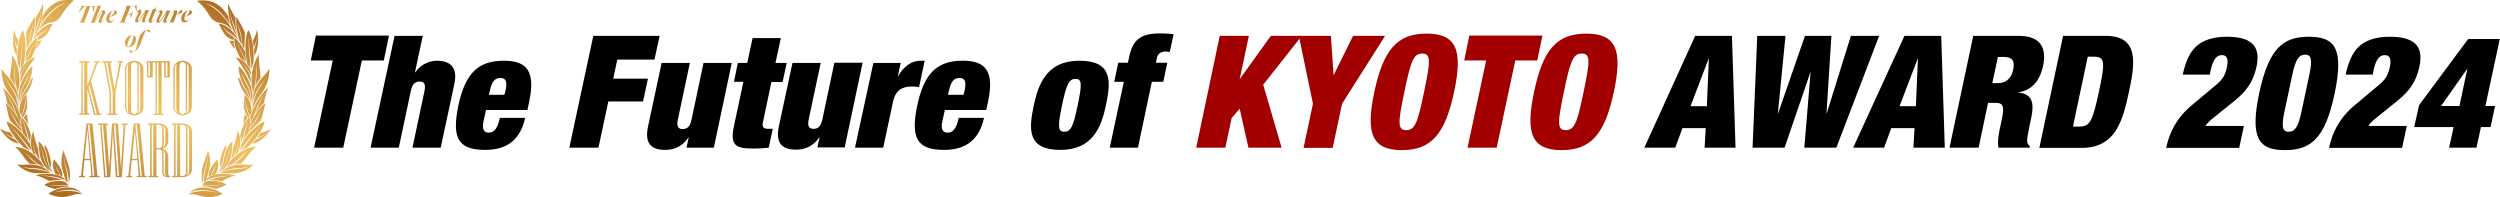
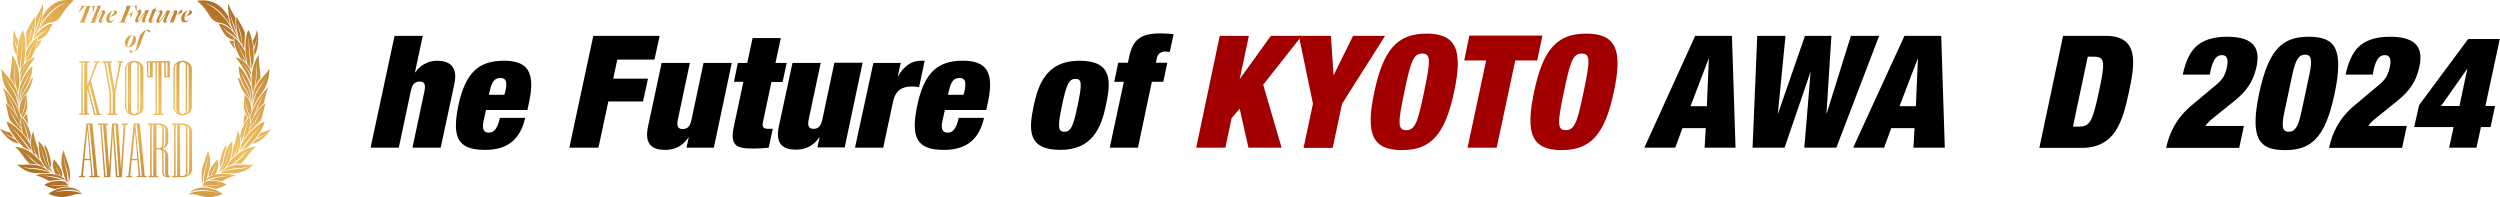
<svg xmlns="http://www.w3.org/2000/svg" version="1.1" id="レイヤー_1" x="0px" y="0px" viewBox="0 0 1115.8 88" style="enable-background:new 0 0 1115.8 88;" xml:space="preserve">
  <style type="text/css">
	.st0{opacity:0.95;fill:url(#パス_109_00000060002884707189212260000003836291870953326267_);enable-background:new    ;}
	.st1{fill:#A20000;}
</style>
  <g>
    <linearGradient id="パス_109_00000016051886921326363210000001880434813630579391_" gradientUnits="userSpaceOnUse" x1="-82.539" y1="553.951" x2="-81.989" y2="554.709" gradientTransform="matrix(151.725 0 0 -110.332 12541.96 61203.062)">
      <stop offset="0" style="stop-color:#A66012" />
      <stop offset="0.135" style="stop-color:#BB7C27" />
      <stop offset="0.378" style="stop-color:#E0AB4B" />
      <stop offset="0.5" style="stop-color:#EEBE59" />
      <stop offset="0.622" style="stop-color:#E0AB4B" />
      <stop offset="0.865" style="stop-color:#BB7C27" />
      <stop offset="1" style="stop-color:#A66012" />
    </linearGradient>
    <path id="パス_109" style="opacity:0.95;fill:url(#パス_109_00000016051886921326363210000001880434813630579391_);enable-background:new    ;" d="   M30.6,82.1c0.7-2.2,0.8-4.5,0.4-6.8c-0.4-1.6-0.9-3.2-1.5-4.8c-0.5-1.1-0.8-2.3-1.1-3.5c-0.9,2.2-1.2,4.6-0.9,7   c0.2,0.9,0.6,2.5,1.1,4.2c0.3,0.9,0.5,1.7,0.8,2.6c0.2,0.2,0.5,0.5,0.7,0.7c0-1.3-0.1-2.6-0.2-3.9c-0.2-1.3-0.6-2.6-0.9-3.9   c-0.3-1.3-0.5-2.7-0.5-4.1c0.1,1.4,0.3,2.7,0.7,4c0.4,1.3,0.8,2.6,1.1,3.9c0.3,1.4,0.4,2.9,0.3,4.3C30.4,81.9,30.6,82.1,30.6,82.1z    M33,0.2c-6.9-1.2-11.3,2.2-13.9,6.9c-0.2,1.3-0.5,2.5-0.9,3.7c1.7-2.5,5.7-8.6,11.8-9.6c-3.4,0.6-9.1,5-12.8,12.2   c2.4-2.6,4.1-3.3,6.4-3.5c2.9-0.8,3.9-3.3,4.7-4.4C29.5,3.6,31.1,1.8,33,0.2L33,0.2z M16.6,14.2c2.3-4.3,2.7-10.1,2.6-12.6   c-0.9,2.3-2,4.4-3.3,6.4c0.1,2.2-0.1,4.4-0.6,6.6c0.5-1.2,1-2.4,1.4-3.6c0.9-2.4,1.6-4.9,2-7.4c-0.3,2.6-0.8,5.1-1.7,7.6   c-0.4,1.3-1.5,3.8-2,5.1C15.1,16.1,16.4,14.4,16.6,14.2z M14.4,18.1c1.7-2.3,6.5-4.1,7-6.3c-0.2,1.4-2.4,3.3-4.6,4.7   c0,0.5,0,0.9,0,1.4c1.4-0.4,2.7-1.2,3.7-2.2c0.9-1.1,1.6-2.3,2.2-3.6c0.3-0.5,0.6-1,0.8-1.5C20.7,10.5,16.7,13.6,14.4,18.1   L14.4,18.1z M14,18.5c1.4-4.1,1.9-8.8,1.4-11.1c-0.4,0.9-0.9,1.8-1.4,2.6c-1,1.8-2.2,3.8-2.3,4.9c0,1,0,2,0.1,3   c0.1,1.3,0.1,2.7,0.1,3.9c0.1-0.2,0.8-1.3,0.9-1.5c0.6-7,1.8-7.9,2.2-10.6c-0.3,2.6-1.5,5.2-2,10.2C13.2,19.4,13.6,18.9,14,18.5   L14,18.5z M16.5,19.7c0.6-0.4,1.1-0.8,1.6-1.2c-0.6,0.5-1.1,1-1.7,1.5c-0.2,0.6-0.3,1.2-0.6,2c1.2-1.1,2.2-2.5,2.8-4   c-0.6,0.2-1.3,0.3-2,0.1C16.6,18.7,16.6,18.9,16.5,19.7L16.5,19.7z M7.6,22.1c-0.8-2.1-1.3-4.4-1.4-6.7c0.2,2,0.7,4,1.5,5.8   c0.1-1.1,0.3-2.1,0.5-3c0-0.1-0.1-0.2-0.1-0.2c-0.9-1.5-1.5-3.1-1.8-4.8C5.7,16,5.2,21.5,7.5,24.9C7.5,24,7.5,23,7.6,22.1z    M11.7,23.1c-0.1,1.5-0.2,2.9-0.5,4.4c1.3-3,2.9-5.9,4.2-8.9c-1.2,3-2.7,6.4-4.1,9.3c0.7-0.7,1.5-1.3,2.4-1.7   c1.7-2.8,3.1-6.5,2.8-9.5C14.4,18.4,12.8,20.6,11.7,23.1z M10.2,13.5C9,14.9,7.4,21.2,7.8,27.7c0.4,1.1,0.7,2.2,0.9,3.4   c0.4-4.9,1.6-10.5,1.1-15.3c0.6,5-0.5,10.2-0.6,15.2c0.1-0.1,0.1-0.3,0.2-0.4c0.3-0.7,0.7-1.3,1.2-1.9   C11.6,23.7,11.8,17.1,10.2,13.5z M9.6,30.6c-0.3,0.5-0.5,1.1-0.6,1.6c0,0.5,0,1,0.1,1.5c0.9-2.3,2.3-4.4,4.2-6   c-2.1,1.9-3.6,4.4-4.2,7.1c0,0.2,0,2,0,2.1c1.7-4.1,4-8,6.8-11.4C13.2,26.3,10.9,28.1,9.6,30.6z M5.3,24.3c0.1,2.1,0,4.2-0.4,6.2   c-0.2,1.4-0.4,2.9-0.4,4.3C5.5,36,6.3,37.2,7,38.6c-1.3-6.5,0.2-8.1-0.9-11.3C7.2,30.4,6.2,33.8,7,37c0.1,0.8,0.3,1.6,0.4,2.3   c0.2,0.7,0.5,1.5,0.6,2.3c0.1-0.6,0.1-1.1,0.2-1.7c0.1-0.5,0.2-0.9,0.4-1.4c0.2-2.3,0.1-4.6-0.3-6.9C7.9,29,6.8,26.5,5.3,24.3   L5.3,24.3z M14.6,35.5c0.1-0.3,0.2-0.6,0.3-0.8c-0.3,0.2-0.7,0.4-1.1,0.6c-0.6,1.8-1.5,3.6-2.6,5.2c-1,1.4-1.6,3.1-1.9,4.8   c0.7-2.1,2-2.8,3-4.3C13.3,39.3,14.1,37.5,14.6,35.5z M8.5,47.2c0.1-1.2,0.4-4.9,0.7-6.1c0.8-3.2,3-5.7,4.2-9c-1,4-3.3,6-3.9,9   c-0.3,1.9-0.5,3.6-0.7,6.1c0.4-2.5,0.7-4.7,2.2-7c2.3-3.6,3.7-8.2,3.4-10.7c-2.2,1.6-5.2,7-5.7,10.3C8.2,42.3,8.1,44.8,8.5,47.2z    M2.9,33.5c-0.8-0.9-1.6-1.8-2.2-2.8c-0.1,3.9,1.1,7.8,3.4,10.9c1.9,2.4,3.4,5.1,4.4,7.9c-0.3-1.9-0.7-3.7-1.2-5.6   c-0.7-2.8-3.2-6.1-3.9-7.2c-0.7-1.1-1.3-2.3-1.8-3.5c0.5,1.2,1.2,2.4,1.9,3.4c0.8,1,1.6,2.1,2.3,3.2c1,1.5,1.6,3.1,2,4.9   c0.5-2.8-0.6-5.3-1.9-7.4C5,36,4,34.7,2.9,33.5z M1.3,39.1c0.9,2.3,1.5,4.6,1.9,7c1.5,1.4,2.8,3.1,3.9,4.9   c-0.4-1.2-0.9-2.4-1.4-3.5c-0.9-2.3-2.1-4.5-3.5-6.5c1.5,2,2.8,4.1,3.8,6.4c0.6,1.2,1.4,4.3,3.1,7.2c0-0.8,0-1.6,0.2-2.4   C6.8,44.6,3,40.7,1.3,39.1z M11.3,43.4c0.3,2,0.2,4.6-1.7,8.5c0.2,0.2,0.4,0.3,0.6,0.5c1-1.3,1.6-2.9,1.9-4.5   c0.1-1.4,0-2.9-0.2-4.3c-0.1-0.5-0.1-1.1,0.1-1.6c-2.2,1.6-3.1,3.9-3.3,7.6c0.3,0.8,0.4,1.2,0.8,2C10.4,49.6,11.5,46.4,11.3,43.4z    M9.5,52.2c-0.2,2.4,0,4.9,0.7,7.2c0.9,1.1,1.8,2.2,2.5,3.3c-1-3.1-1.6-6.4-2.7-9.4c1.5,2.9,2.3,7.3,3.4,10.3c0-1,0.1-2.1,0.4-3.1   C13.1,57.4,11.6,54,9.5,52.2z M3.2,49c0.4,2,0.9,4.3,1.6,5.1c0.6,0.7,1.3,1.3,2,1.9c0.9,0.8,2.2,2.2,3,3c-0.1-0.2-0.4-1.5-0.5-1.7   C6.2,54.2,5.1,50,3.7,48c1.5,2,3.5,7,5.7,8.9c-0.1-0.6-0.2-1.2-0.2-1.8c-1.7-3.9-4.8-7.9-6.7-9C2.8,47.1,3,48,3.2,49z M11.7,51.5   c-0.1,0.8-0.1,1.6-0.2,2.4c0.3,0.5,0.6,1.1,0.9,1.6c0.1-1.6-0.1-3.3-0.6-4.8c-0.5,0.6-0.9,1.3-1.2,1.9c0.3,0.3,0.6,0.7,0.9,1.1   C11.5,53,11.6,52.3,11.7,51.5L11.7,51.5z M4.4,59.1c-1.6-0.3-3-0.9-4.4-1.7c1.3,2.3,4.6,6.3,8.5,6.7c-0.6-0.6-1.2-1.3-1.8-2   c-2-0.7-3.8-1.9-5.4-3.3c1.5,1.2,3.1,2.1,4.9,2.7c-0.6-0.8-1.1-1.6-1.7-2.4C4.5,59.1,4.4,59.1,4.4,59.1L4.4,59.1z M13.6,67.4   c-2.9-3.5-6-8.4-9.5-11.3c3.7,2.8,7.2,7.7,10,11.2c0-0.1-0.1-0.3-0.1-0.4c-0.2-0.8-0.4-1.7-0.6-2.6c-2.5-4.1-6.9-8.9-10.4-10   c0.1,1.9,3.3,7.6,7.8,11.6C11.7,66.3,12.7,66.7,13.6,67.4z M16.1,69.3c-1.1-2.3-1.5-4.8-1.4-7.4c-0.1,2.8,0.6,5.6,2.1,8.1   c0.1,0.1,0.9,1.1,1,1.2c-0.5-1.6-0.7-3.2-0.8-4.8c-0.3-0.8-0.9-2.4-1.2-3.6c-0.4-1.4-0.7-2.8-0.9-4.3c-1.3,2.7-1.5,5.7-0.6,8.5   c0.2,0.5,0.4,1.1,0.7,1.6C15.3,68.6,15.7,68.9,16.1,69.3L16.1,69.3z M6.7,65.5c1.5,1.3,2.7,2.8,3.8,4.4c0.8,1.2,1.8,2.2,2.8,3.2   c1.3-0.1,2.6,0.1,3.9,0.5c-4.4-2.5-5.2-5.6-8.1-6.8c2.9,1.2,6.1,6.3,10.9,7.9c-0.3-0.4-0.7-0.9-1-1.3c-0.3-0.4-0.5-0.8-0.7-1.2   c-1.4-1.6-3-3.1-4.7-4.3C11.5,66.5,9.2,65.7,6.7,65.5z M19.8,65.9c0.8,1.8,1.3,3.6,1.6,5.5c0.2,1.2,0.6,2.4,1.3,3.5   c0-0.3,0-0.6,0-1c0.1-1,0-2.1-0.2-3.1c-0.4-1.9-1-3.8-2-5.5c-0.2-0.3-0.3-0.5-0.4-0.8C20,65,19.9,65.5,19.8,65.9L19.8,65.9z    M17.8,64.6c1.5,2.7,1.8,10.1,6.5,12.9c-1.7-1.6-2.8-3.7-3.2-6c-0.7-4.3-2-7.1-3.9-8.5c0,0.3,0,0.7,0.1,1.2c0.1,2.3,0.2,6.2,2,8.9   c0.5,0.8,1.1,1.5,1.7,2.2c0.5,0.3,1,0.7,1.5,1C18.6,71.4,19.2,67.4,17.8,64.6L17.8,64.6z M7.7,73.4c1.5,1.6,3.4,2.7,5.5,3.4   c3.2,1,6.6,0.2,9.5,0.5c-1.7-1.1-6.4-1.9-9.2-2c-1.2-0.1-2.5-0.4-3.6-0.9c1.3,0.4,2.7,0.6,4.1,0.6c3,0,5.9,0.7,8.6,1.9   c-2.7-2.1-4.7-3-7-3.3c-1.5-0.2-3.1-0.2-4.6-0.1C9.9,73.6,8.8,73.6,7.7,73.4z M15.9,78.2c2.1,0.6,4.2,1.5,6.1,2.6   c2-0.4,4-0.5,6-0.4c-1.1-0.4-2.2-0.7-3.3-1c-2.2-0.6-4.5-1-6.9-1c2.3-0.1,4.7,0.1,6.9,0.6c1.5,0.3,3,0.8,4.4,1.5   C27.6,77.2,19.6,77.1,15.9,78.2L15.9,78.2z M21.6,86.5c8.4,3.6,10.8-0.9,15,0.3c-1.5-2-8.8-2-12.7-0.8c4-1.5,10.3-2.2,12.9,0.6   C32.8,81.4,24.4,84.2,21.6,86.5L21.6,86.5z M19.8,82.5c1.5,0.9,3.2,1.5,4.9,1.9c1.8-0.7,3.7-1.1,5.7-1.1c0.1-0.2,0.2-0.3,0.3-0.5   c-3,0.3-6,0.3-9-0.1c1.7,0,5.8,0.3,8.8-0.2c-0.5-0.6-1.1-1.1-1.8-1.5C25.8,80.5,22.1,80.8,19.8,82.5z M27.3,75.7   c-0.6-1.2-1.4-2.4-2.2-3.4c-0.4-0.5-0.7-0.9-1-1.3c-1.1,2.8-0.2,4.7,0.7,6.6c0,0,0,0.1,0.1,0.1c0.6,0.1,1.2,0.3,1.8,0.6   c-0.6-2.1-1.5-2-2-5.2c0.2,1.7,1.6,3.4,2.3,5.3c0.3,0.1,0.5,0.3,0.8,0.4C27.9,77.8,27.7,76.7,27.3,75.7L27.3,75.7z M90.6,81.9   c0-1.4,0.1-2.9,0.3-4.3c0.3-1.3,0.7-2.6,1.1-3.9c0.4-1.3,0.6-2.7,0.7-4c0,1.4-0.2,2.7-0.5,4.1c-0.4,1.3-0.7,2.6-0.9,3.9   c-0.2,1.3-0.3,2.6-0.2,3.9c0.2-0.3,0.5-0.5,0.7-0.7c0.2-0.9,0.5-1.7,0.8-2.6c0.5-1.7,0.9-3.3,1.1-4.2c0.3-2.4-0.1-4.8-0.9-7   c-0.2,1.2-0.6,2.4-1.1,3.5c-0.6,1.6-1.1,3.2-1.5,4.8c-0.4,2.3-0.3,4.6,0.4,6.8C90.4,82.1,90.5,81.9,90.6,81.9L90.6,81.9z M92.7,5.7   c0.7,1.1,1.8,3.6,4.7,4.4c2.3,0.2,4,0.9,6.4,3.5C100.1,6.3,94.3,2,90.9,1.4c6.1,0.9,10.1,7.1,11.8,9.6c-0.4-1.2-0.7-2.5-0.9-3.7   c-2.6-4.7-7-8.1-13.9-6.9C89.8,1.8,91.4,3.6,92.7,5.7L92.7,5.7z M106,16.2c-0.5-1.3-1.6-3.7-2-5.1c-0.8-2.5-1.4-5-1.7-7.6   c0.4,2.5,1,5,2,7.4c0.4,1.2,0.9,2.4,1.4,3.6c-0.5-2.2-0.7-4.4-0.6-6.6c-1.3-2-2.4-4.2-3.3-6.4c-0.1,2.5,0.2,8.2,2.6,12.6   C104.6,14.4,105.9,16.1,106,16.2L106,16.2z M97.6,10.6c0.2,0.4,0.5,0.9,0.8,1.5c0.6,1.3,1.3,2.5,2.2,3.6c1,1.1,2.3,1.8,3.7,2.2   c0-0.5,0-0.9,0-1.4c-2.2-1.4-4.5-3.3-4.6-4.7c0.5,2.2,5.3,4,7,6.3C104.3,13.6,100.3,10.5,97.6,10.6z M108,19.9   c-0.5-5-1.7-7.5-2-10.2c0.4,2.6,1.6,3.6,2.2,10.6c0.1,0.2,0.8,1.3,0.9,1.5c0-1.2,0-2.6,0.1-3.9c0.1-1,0.1-2,0.1-3   c-0.1-1.1-1.3-3.1-2.3-4.9c-0.5-0.8-1-1.7-1.4-2.6c-0.5,2.3,0,7,1.4,11.1C107.4,18.9,107.7,19.4,108,19.9L108,19.9z M104.3,18.2   c-0.7,0.1-1.3,0.1-2-0.1c0.7,1.5,1.6,2.8,2.8,4c-0.3-0.8-0.4-1.4-0.6-2c-0.6-0.5-1.1-1-1.7-1.5c0.6,0.4,1.1,0.8,1.6,1.2   C104.3,18.9,104.3,18.7,104.3,18.2L104.3,18.2z M113.5,24.9c2.3-3.5,1.8-9,1.2-11.6c-0.3,1.7-0.9,3.3-1.8,4.8   c0,0.1-0.1,0.2-0.1,0.2c0.2,0.9,0.4,1.9,0.5,3c0.8-1.9,1.3-3.8,1.5-5.8c-0.1,2.3-0.6,4.5-1.4,6.7C113.4,23,113.5,24,113.5,24.9   L113.5,24.9z M104.6,16.6c-0.3,3.1,1.1,6.7,2.8,9.5c0.9,0.5,1.7,1,2.4,1.7c-1.4-2.9-2.9-6.3-4.1-9.3c1.3,3,2.8,5.9,4.2,8.9   c-0.3-1.5-0.4-2.9-0.5-4.4C108.1,20.6,106.5,18.4,104.6,16.6z M110.4,28.6c0.5,0.6,0.9,1.2,1.2,1.9c0.1,0.1,0.1,0.3,0.2,0.4   c-0.1-5-1.3-10.2-0.6-15.2c-0.4,4.8,0.8,10.5,1.1,15.3c0.2-1.1,0.5-2.3,0.9-3.4c0.4-6.5-1.2-12.7-2.4-14.2   C109.1,17.1,109.3,23.7,110.4,28.6z M105.1,25.5c2.8,3.5,5.1,7.3,6.8,11.4c0-0.2,0-2,0-2.1c-0.7-2.7-2.2-5.2-4.2-7.1   c1.9,1.6,3.4,3.7,4.2,6c0-0.5,0-1,0.1-1.5c-0.2-0.6-0.4-1.1-0.6-1.6C110.1,28.1,107.8,26.3,105.1,25.5L105.1,25.5z M112.6,31.6   c-0.3,2.3-0.4,4.6-0.3,6.9c0.2,0.5,0.3,0.9,0.4,1.4c0.1,0.6,0.2,1.1,0.2,1.7c0.2-0.8,0.4-1.6,0.6-2.3c0.2-0.8,0.3-1.5,0.4-2.3   c0.8-3.2-0.2-6.6,0.9-9.8c-1,3.2,0.4,4.9-0.9,11.3c0.7-1.3,1.5-2.6,2.4-3.7c0-1.4-0.2-2.9-0.4-4.3c-0.3-2.1-0.5-4.1-0.4-6.2   C114.1,26.5,113.1,29,112.6,31.6L112.6,31.6z M108.7,41c1,1.6,2.3,2.2,3,4.3c-0.3-1.7-0.9-3.3-1.9-4.8c-1.1-1.6-2-3.3-2.6-5.2   c-0.4-0.2-0.7-0.4-1.1-0.6c0.1,0.2,0.2,0.5,0.3,0.8C106.9,37.5,107.7,39.3,108.7,41L108.7,41z M112.3,39.9   c-0.6-3.3-3.5-8.7-5.7-10.3c-0.3,2.6,1.1,7.1,3.4,10.7c1.5,2.3,1.8,4.5,2.2,7c-0.2-2.5-0.4-4.2-0.7-6.1c-0.6-3-2.9-5-3.9-9   c1.2,3.3,3.5,5.8,4.2,9c0.2,1.2,0.6,4.9,0.7,6.1C112.8,44.8,112.8,42.3,112.3,39.9z M115,37.3c-1.3,2.1-2.4,4.6-1.9,7.4   c0.3-1.7,1-3.4,2-4.9c0.7-1.1,1.5-2.2,2.3-3.2c0.8-1.1,1.4-2.2,1.9-3.4c-0.5,1.2-1.1,2.4-1.8,3.5c-0.7,1.1-3.2,4.4-3.9,7.2   c-0.5,1.8-0.9,3.7-1.2,5.6c1-2.9,2.5-5.5,4.4-7.9c2.3-3.2,3.5-7,3.4-10.9c-0.6,1-1.3,2-2.2,2.8C116.9,34.7,115.9,36,115,37.3   L115,37.3z M111.7,52.1c0.1,0.8,0.2,1.6,0.2,2.4c1.7-3,2.5-6,3.1-7.2c1-2.3,2.3-4.4,3.8-6.4c-1.4,2-2.6,4.2-3.5,6.5   c-0.5,1.2-1,2.3-1.4,3.5c1.1-1.8,2.4-3.4,3.9-4.9c0.4-2.4,1.1-4.7,1.9-7C117.9,40.7,114.2,44.6,111.7,52.1L111.7,52.1z M111.5,51.8   c0.3-0.8,0.5-1.3,0.8-2c-0.2-3.7-1.1-6.1-3.3-7.6c0.2,0.5,0.3,1.1,0.1,1.6c-0.2,1.4-0.3,2.8-0.2,4.3c0.3,1.6,0.9,3.1,1.9,4.5   c0.2-0.2,0.4-0.4,0.6-0.5c-1.9-3.9-2-6.5-1.7-8.5C109.4,46.4,110.5,49.6,111.5,51.8L111.5,51.8z M107.2,60.6c0.3,1,0.4,2,0.4,3.1   c1.1-2.9,1.9-7.3,3.4-10.3c-1.1,3-1.7,6.3-2.7,9.4c0.8-1.2,1.6-2.3,2.5-3.3c0.7-2.3,1-4.8,0.7-7.2C109.3,54,107.8,57.4,107.2,60.6z    M118.5,46.1c-1.9,1.1-5,5.2-6.7,9c-0.1,0.6-0.1,1.2-0.2,1.8c2.2-1.9,4.2-6.9,5.7-8.9c-1.5,2.1-2.5,6.2-5.7,9.3   c-0.1,0.2-0.4,1.5-0.5,1.7c0.8-0.8,2.1-2.2,3-3c0.7-0.6,1.4-1.2,2-1.9c0.7-0.8,1.2-3.1,1.6-5.1C118,48,118.2,47.1,118.5,46.1   L118.5,46.1z M109.6,53.8c0.3-0.4,0.6-0.7,0.9-1.1c-0.3-0.7-0.8-1.3-1.2-1.9c-0.5,1.6-0.7,3.2-0.6,4.8c0.2-0.6,0.5-1.1,0.9-1.6   c-0.1-0.8-0.1-1.6-0.2-2.4C109.4,52.3,109.5,53,109.6,53.8L109.6,53.8z M116.4,59.2c-0.5,0.8-1.1,1.6-1.7,2.4   c1.8-0.6,3.4-1.5,4.9-2.7c-1.6,1.4-3.4,2.6-5.4,3.3c-0.5,0.7-1.1,1.3-1.8,2c3.9-0.4,7.2-4.5,8.5-6.7c-1.3,0.9-2.8,1.4-4.4,1.7   C116.5,59.1,116.4,59.1,116.4,59.2L116.4,59.2z M110.3,65.9c4.5-4,7.7-9.7,7.8-11.6c-3.5,1.1-7.9,5.9-10.4,10   c-0.2,0.9-0.4,1.7-0.6,2.6c0,0.1-0.1,0.3-0.1,0.4c2.8-3.5,6.2-8.4,10-11.2c-3.5,2.9-6.6,7.7-9.5,11.3   C108.2,66.7,109.2,66.3,110.3,65.9L110.3,65.9z M106,68.4c0.3-0.5,0.5-1,0.7-1.6c0.9-2.8,0.7-5.8-0.6-8.5c-0.2,1.4-0.5,2.9-0.9,4.3   c-0.3,1.2-0.9,2.8-1.2,3.6c-0.1,1.6-0.4,3.3-0.8,4.8c0.1-0.1,0.9-1.1,1-1.2c1.5-2.4,2.2-5.2,2.1-8.1c0.2,2.5-0.3,5.1-1.4,7.4   C105.3,68.9,105.6,68.6,106,68.4L106,68.4z M107.3,67.8c-1.7,1.2-3.3,2.7-4.7,4.3c-0.2,0.4-0.4,0.8-0.7,1.2c-0.3,0.5-0.6,0.9-1,1.3   c4.7-1.6,8-6.8,10.9-7.9c-2.8,1.3-3.7,4.4-8.1,6.8c1.3-0.4,2.6-0.6,3.9-0.5c1-1,1.9-2.1,2.8-3.2c1.1-1.6,2.4-3.1,3.8-4.4   C111.8,65.7,109.4,66.5,107.3,67.8L107.3,67.8z M100.8,64.6c-0.1,0.2-0.2,0.5-0.4,0.8c-0.9,1.7-1.6,3.6-2,5.5   c-0.2,1-0.2,2.1-0.2,3.1c0,0.3,0,0.6,0,1c0.6-1.1,1.1-2.2,1.3-3.5c0.3-1.9,0.8-3.8,1.6-5.5C101.1,65.5,100.9,65,100.8,64.6   L100.8,64.6z M98.5,76.3c0.5-0.4,1-0.7,1.5-1c0.6-0.7,1.2-1.4,1.7-2.2c1.8-2.7,1.9-6.6,2-8.9c0-0.5,0-0.9,0.1-1.2   c-1.9,1.4-3.2,4.2-3.9,8.5c-0.4,2.3-1.5,4.4-3.2,6c4.7-2.8,5-10.2,6.5-12.9C101.7,67.4,102.4,71.4,98.5,76.3L98.5,76.3z    M109.9,73.5c-1.5-0.1-3.1-0.1-4.6,0.1c-2.3,0.3-4.3,1.2-7,3.3c2.7-1.2,5.6-1.9,8.6-1.9c1.4,0,2.8-0.3,4.1-0.6   c-1.1,0.5-2.4,0.8-3.6,0.9c-2.8,0.1-7.4,0.8-9.2,2c2.9-0.3,6.3,0.6,9.5-0.5c2.1-0.7,4-1.8,5.5-3.4C112.2,73.6,111,73.6,109.9,73.5   L109.9,73.5z M91.9,80.6c1.4-0.7,2.8-1.3,4.4-1.5c2.3-0.5,4.6-0.7,6.9-0.6c-2.3,0-4.6,0.3-6.9,1c-1.1,0.3-2.3,0.6-3.3,1   c2-0.2,4,0,6,0.4c1.9-1.1,4-2,6.1-2.6C101.3,77.1,93.4,77.2,91.9,80.6L91.9,80.6z M84.2,86.7c2.6-2.8,8.9-2.1,12.9-0.6   c-3.9-1.3-11.1-1.2-12.7,0.8c4.2-1.2,6.6,3.2,15-0.3C96.5,84.2,88.2,81.4,84.2,86.7L84.2,86.7z M92.2,80.9   c-0.7,0.4-1.2,0.9-1.8,1.5c3,0.5,7.1,0.3,8.8,0.2c-3,0.4-6,0.4-9,0.1c0.1,0.2,0.2,0.4,0.3,0.5c1.9,0,3.9,0.4,5.7,1.1   c1.7-0.4,3.4-1,4.9-1.9C98.8,80.8,95.2,80.5,92.2,80.9L92.2,80.9z M93.2,78.9c0.2-0.2,0.5-0.3,0.8-0.4c0.6-2,2-3.6,2.3-5.3   c-0.5,3.2-1.4,3.1-2,5.2c0.6-0.3,1.2-0.4,1.8-0.6c0,0,0-0.1,0.1-0.1c0.9-1.9,1.8-3.8,0.7-6.6c-0.3,0.4-0.6,0.8-1,1.3   c-0.9,1.1-1.6,2.2-2.2,3.4C93.2,76.7,93.1,77.8,93.2,78.9L93.2,78.9z M36.2,10.1c0.2,0,0.4,0,0.5,0c0.1,0,0.3,0,0.5,0   c0.2,0,0.4,0,0.5,0h0.5V10h-0.1c-0.3,0-0.4-0.1-0.4-0.3c0-0.1,0-0.3,0.1-0.4l2.5-6.5h0.6c0.1,0,0.2,0,0.3,0.1   c0.1,0.1,0.1,0.2,0.1,0.3c0.1,0.7,0.2,1.4,0.3,2.3h0.1l0.5-3.1l-0.1,0c-0.1,0.2-0.2,0.3-0.6,0.3h-1.1c-0.1,0-0.3,0-0.5,0   s-0.4,0-0.5,0c-0.1,0-0.4,0-0.7,0c-0.3,0-0.5,0-0.6,0h-1c-0.2,0-0.3-0.1-0.3-0.3l-0.1,0l-1.6,3.1l0.1,0.1c0.7-0.8,1.4-1.6,2.1-2.4   c0.1-0.1,0.2-0.2,0.4-0.3c0.1,0,0.3-0.1,0.4-0.1h0.6L36.3,9c-0.2,0.6-0.6,0.9-1,0.9h-0.1v0.1h0.5C35.9,10.1,36,10.1,36.2,10.1z    M45.1,5.5c0.1-0.1,0.2-0.2,0.3-0.2c0.1,0,0.2,0.1,0.2,0.2c-0.1,0.4-0.2,0.7-0.4,1.1l-0.8,1.7c-0.2,0.4-0.3,0.8-0.4,1.2   c0,0.2,0.1,0.4,0.2,0.5c0.1,0.1,0.3,0.2,0.5,0.2c0.4,0,0.7-0.2,0.9-0.4c0.4-0.4,0.7-0.8,1-1.2l-0.1-0.1c-0.5,0.7-0.8,1-1,1   c-0.1,0-0.2-0.1-0.2-0.2c0.1-0.3,0.2-0.6,0.3-0.9l0.8-1.7C46.9,6.2,47,5.8,47,5.3c0-0.2-0.1-0.4-0.2-0.5c-0.1-0.1-0.3-0.2-0.5-0.2   c-0.3,0-0.7,0.1-0.9,0.4c-0.4,0.4-0.7,0.8-1,1.3l-2.1,3.2l2.9-7.3l-0.1,0c-0.2,0.3-0.8,0.5-1.8,0.5h-0.6v0.1H43   c0.3,0,0.4,0.1,0.4,0.3c0,0.2-0.1,0.3-0.1,0.4l-2.7,6.7c0.1,0,0.2,0,0.4,0c0.2,0,0.3,0,0.3,0c0.1,0,0.2,0,0.4,0c0.2,0,0.3,0,0.4,0   l2.5-3.7C44.7,6.1,44.9,5.8,45.1,5.5L45.1,5.5z M51.4,8.2c-0.8,1.3-1.7,2-2.6,2c-0.4,0-0.8-0.1-1-0.4c-0.3-0.3-0.4-0.7-0.4-1.1   c0-0.7,0.2-1.3,0.5-1.9c0.3-0.6,0.8-1.1,1.4-1.5c0.5-0.4,1-0.6,1.6-0.6c0.3,0,0.7,0.1,1,0.2C52,5,52.2,5.2,52.2,5.5   c0,0.4-0.3,0.8-0.9,1.2c-0.7,0.4-1.6,0.7-2.4,0.8c-0.1,0.3-0.1,0.6-0.1,0.8c0,0.8,0.3,1.1,0.8,1.1C50.1,9.4,50.7,9,51.4,8.2   L51.4,8.2z M48.9,7.3c0.6-0.1,1.1-0.4,1.5-0.9C50.8,6.1,51,5.6,51,5.1c0-0.2-0.1-0.4-0.3-0.4c-0.3,0-0.7,0.3-1,0.8   C49.4,6.1,49.1,6.7,48.9,7.3L48.9,7.3z M54.1,10.1c0.2,0,0.4,0,0.5,0s0.3,0,0.5,0c0.2,0,0.4,0,0.5,0h0.9V10h-0.4   c-0.3,0-0.5-0.1-0.5-0.3c0-0.1,0-0.3,0.1-0.4l1.1-2.8h0.9c0.4,0,0.6,0.2,0.6,0.7c0,0.3-0.1,0.6-0.1,0.9l0.1,0l1.3-3.3l-0.1,0   c-0.5,1-1.1,1.5-1.7,1.5h-0.9l1.4-3.6h1.4c0.2,0,0.3,0,0.4,0.1c0.1,0.1,0.2,0.2,0.2,0.4c0.3,0.9,0.5,1.5,0.6,1.8h0.1L61,2.3l-0.1,0   c0,0.2-0.2,0.3-0.5,0.3h-1.8c-0.1,0-0.3,0-0.6,0c-0.3,0-0.4,0-0.6,0c-0.1,0-0.3,0-0.5,0c-0.2,0-0.4,0-0.5,0H56v0.1h0.1   c0.3,0,0.4,0.1,0.4,0.3c0,0.1-0.1,0.3-0.1,0.4L54.2,9c-0.2,0.6-0.6,0.9-1,0.9h-0.1l0,0.1h0.5C53.8,10.1,53.9,10.1,54.1,10.1   L54.1,10.1z M60.6,6.3c0.5-0.7,0.8-1,1-1c0.1,0,0.2,0,0.2,0.1c0,0,0,0,0,0c-0.1,0.3-0.2,0.6-0.3,0.9l-0.8,1.7   c-0.2,0.4-0.4,0.9-0.4,1.3c0,0.2,0.1,0.4,0.2,0.5c0.1,0.1,0.3,0.2,0.5,0.2c0.3,0,0.7-0.2,0.9-0.4c0.4-0.4,0.7-0.8,1-1.3l2.1-3.2   l-1.3,3c-0.2,0.4-0.3,0.8-0.4,1.2c0,0.2,0.1,0.4,0.2,0.5c0.1,0.1,0.3,0.2,0.5,0.2c0.4,0,0.7-0.2,0.9-0.4c0.4-0.4,0.7-0.8,1-1.2   l-0.1-0.1c-0.5,0.7-0.8,1-1,1c-0.1,0-0.2-0.1-0.2-0.2c0.1-0.3,0.1-0.6,0.3-0.9l1.6-3.7c-0.1,0-0.2,0-0.4,0s-0.3,0-0.3,0   c-0.1,0-0.2,0-0.4,0s-0.3,0-0.4,0l-2.4,3.7c-0.4,0.7-0.7,1-0.9,1c-0.1,0-0.2-0.1-0.2-0.2c0.1-0.4,0.2-0.8,0.4-1.1l0.8-1.6   c0.2-0.4,0.3-0.8,0.4-1.2c0-0.4-0.3-0.7-0.6-0.7c0,0-0.1,0-0.1,0c-0.4,0-0.7,0.2-0.9,0.4C61.1,5.4,60.8,5.8,60.6,6.3L60.6,6.3z    M66.3,9.5c0,0.2,0.1,0.4,0.2,0.5c0.1,0.1,0.3,0.2,0.5,0.2c0.4,0,0.7-0.2,0.9-0.4c0.4-0.4,0.7-0.8,1-1.2l-0.1-0.1   c-0.5,0.7-0.8,1-1,1c-0.1,0-0.2,0-0.2-0.1c0,0,0,0,0,0c0.1-0.3,0.2-0.6,0.3-0.9l1.4-3.5h1.1V4.7h-1.1l0.7-1.7l-0.1,0   c-0.1,0.3-0.4,0.6-0.6,0.8c-0.3,0.2-0.7,0.3-1.1,0.3l-0.3,0.8h-0.7v0.1h0.7l-1.4,3.4C66.5,8.6,66.4,9,66.3,9.5L66.3,9.5z M70.2,6.3   c0.5-0.7,0.8-1,1-1c0.1,0,0.2,0,0.2,0.1c0,0,0,0,0,0c-0.1,0.3-0.2,0.6-0.3,0.9l-0.8,1.7C70,8.5,69.8,9,69.8,9.5   c0,0.2,0.1,0.4,0.2,0.5c0.1,0.1,0.3,0.2,0.5,0.2c0.3,0,0.7-0.2,0.9-0.4c0.4-0.4,0.7-0.8,1-1.3l2.1-3.2l-1.3,3   c-0.2,0.4-0.3,0.8-0.4,1.2c0,0.2,0.1,0.4,0.2,0.5c0.1,0.1,0.3,0.2,0.5,0.2c0.4,0,0.7-0.2,0.9-0.4c0.4-0.4,0.7-0.8,1-1.2l-0.1-0.1   c-0.5,0.7-0.8,1-1,1c-0.1,0-0.2-0.1-0.2-0.2c0.1-0.3,0.1-0.6,0.3-0.9l1.6-3.7c-0.1,0-0.2,0-0.4,0c-0.2,0-0.3,0-0.3,0s-0.2,0-0.4,0   s-0.3,0-0.4,0l-2.4,3.7c-0.4,0.7-0.7,1-0.9,1c-0.1,0-0.2-0.1-0.2-0.2c0.1-0.4,0.2-0.8,0.4-1.1l0.8-1.6c0.2-0.4,0.3-0.8,0.4-1.2   c0-0.4-0.3-0.7-0.6-0.7c0,0-0.1,0-0.1,0c-0.4,0-0.7,0.2-0.9,0.4C70.8,5.4,70.4,5.8,70.2,6.3L70.2,6.3z M77.4,5.3   c0.1,0,0.2,0.1,0.2,0.2c0,0.3-0.1,0.6-0.3,0.8l-1.5,3.7c0.1,0,0.2,0,0.4,0c0.2,0,0.3,0,0.3,0c0.1,0,0.2,0,0.4,0s0.3,0,0.4,0   l1.5-2.6c0.2-0.4,0.5-0.8,0.9-1.1c0.3-0.2,0.7-0.4,1.1-0.5c0.2,0,0.3-0.1,0.4-0.3c0.1-0.1,0.2-0.3,0.2-0.4c0-0.1-0.1-0.3-0.1-0.4   c-0.1-0.1-0.2-0.2-0.4-0.2c-0.1,0-0.2,0-0.3,0.1c-0.1,0.1-0.2,0.1-0.3,0.2C80.2,5,80.1,5.1,80,5.2c-0.1,0.1-0.2,0.3-0.3,0.5   c-0.1,0.2-0.2,0.4-0.3,0.5c-0.1,0.1-0.2,0.3-0.3,0.6C79,7,78.8,7.2,78.8,7.4l-1.1,2l1.1-2.9c0.2-0.4,0.3-0.8,0.3-1.2   c0-0.4-0.2-0.7-0.6-0.7c0,0-0.1,0-0.1,0c-0.4,0-0.7,0.2-0.9,0.4c-0.4,0.4-0.7,0.8-1,1.2l0.1,0.1C76.9,5.7,77.3,5.3,77.4,5.3   L77.4,5.3z M81.3,6.7c0.3-0.6,0.8-1.1,1.4-1.5c0.5-0.4,1-0.6,1.6-0.6c0.3,0,0.7,0.1,1,0.2c0.2,0.1,0.4,0.4,0.4,0.6   c0,0.4-0.3,0.8-0.9,1.2c-0.7,0.4-1.6,0.7-2.4,0.8c-0.1,0.3-0.1,0.6-0.1,0.8c0,0.8,0.3,1.1,0.8,1.1c0.5,0,1.1-0.4,1.7-1.3l0.1,0   c-0.8,1.3-1.7,2-2.6,2c-0.4,0-0.8-0.1-1-0.4c-0.3-0.3-0.4-0.7-0.4-1.1C80.8,7.9,81,7.3,81.3,6.7L81.3,6.7z M82.4,7.3   c0.6-0.1,1.1-0.4,1.5-0.9c0.4-0.4,0.6-0.9,0.6-1.4c0-0.2-0.1-0.4-0.3-0.4c-0.3,0-0.7,0.3-1,0.8C82.8,6.1,82.6,6.7,82.4,7.3   L82.4,7.3z M59.1,20.5c-0.5,0.4-1.1,0.6-1.7,0.6c-0.5,0-0.9-0.2-1.2-0.5c-0.3-0.4-0.5-0.9-0.5-1.3c0-0.6,0.1-1.1,0.4-1.6   c0.3-0.6,0.7-1.1,1.2-1.5c0.5-0.4,1.1-0.6,1.7-0.6c0.5,0,0.9,0.2,1.2,0.5c0.3,0.4,0.5,0.9,0.5,1.4c0,0.6-0.1,1.1-0.4,1.6   C60,19.6,59.6,20.1,59.1,20.5z M58.4,19.7c0.3-0.6,0.6-1.3,0.8-1.9c0.2-0.5,0.3-1.1,0.4-1.6c0-0.4-0.1-0.6-0.4-0.6   c-0.4,0-0.8,0.4-1.2,1.2c-0.3,0.6-0.6,1.3-0.8,1.9c-0.2,0.5-0.3,1.1-0.4,1.6c0,0.4,0.1,0.5,0.4,0.5C57.6,21,58,20.5,58.4,19.7z    M64.1,15.7h1.3v-0.1h-1.2l0.4-1.1c0.1-0.3,0.2-0.5,0.4-0.7c0.1-0.1,0.2-0.2,0.4-0.2c0.2,0,0.4,0.1,0.6,0.4   c0.3,0.3,0.5,0.4,0.6,0.4c0.1,0,0.3,0,0.4-0.1C67,14.1,67,14,67,13.9c0-0.2-0.1-0.3-0.3-0.4c-0.2-0.1-0.4-0.2-0.7-0.2   c-0.7,0-1.3,0.2-1.8,0.6c-0.6,0.5-1.1,1-1.5,1.7h-0.9v0.1h0.8c-0.2,0.4-0.3,0.7-0.5,1.1L60.6,22c-0.3,0.8-0.6,1.2-1,1.2   c-0.2,0-0.4-0.2-0.6-0.4c-0.2-0.2-0.4-0.3-0.7-0.4c-0.1,0-0.3,0-0.4,0.1c-0.1,0.1-0.2,0.2-0.1,0.4c0,0.2,0.1,0.3,0.2,0.4   c0.2,0.1,0.4,0.2,0.6,0.1c0.9,0,1.7-0.4,2.4-1.1c0.8-0.8,1.4-1.8,1.8-2.9L64.1,15.7z M44.4,50.7h0.9v0.6H42l-3-11.7v11h0.9v0.6   h-4.5v-0.6h0.9V27.9h-0.9v-0.6h4.5v0.6H39v10.4l3.8-10.4h-0.9v-0.6h2.6v0.6h-0.9L40.6,36L44.4,50.7z M37.6,27.9h-0.7v22.8h0.7V27.9   z M43.2,50.7l-3.3-12.8L39.5,39l3,11.7H43.2z M52.5,27.3h2.5v0.6h-0.9l-2.6,13.7v9.1h0.9v0.6H48v-0.6h0.9v-9.1l-2.4-13.7h-0.9v-0.6   H50v0.6h-0.9l2,11.9l2.2-11.9h-0.9V27.3z M50.3,41.3l-2.4-13.4h-0.7l2.4,13.4v9.4h0.7V41.3z M64,30.6V48c0,1.9-1.9,3.5-4.1,3.5   c-2.3,0-4.1-1.6-4.1-3.5V30.6c0-1.9,1.9-3.5,4.1-3.5C62.1,27.1,64,28.7,64,30.6L64,30.6z M57.1,48.6V30c0-0.6,0.1-1.2,0.4-1.6   c-0.7,0.4-1.1,1.2-1.1,2.1v17.8c0,0.8,0.4,1.6,1.1,2.1C57.2,49.8,57.1,49.2,57.1,48.6L57.1,48.6z M61.3,29.1c0-0.8-0.6-1.4-1.4-1.4   c-0.8,0-1.4,0.6-1.4,1.4v20.4c0,0.8,0.6,1.4,1.4,1.4c0.8,0,1.4-0.6,1.4-1.4l0,0V29.1z M62.6,30.1c0-0.9-0.5-1.7-1.2-2.2   c0.4,0.5,0.6,1.1,0.5,1.7V49c0,0.6-0.2,1.2-0.5,1.7c0.8-0.4,1.2-1.3,1.2-2.2V30.1z M65.5,27.3h10.3v7.2h-2.5v-6.6h-1.2v22.8h0.9   v0.6h-4.5v-0.6h0.9V27.9h-1.2v6.6h-2.5L65.5,27.3z M74,33.9h0.7v-6H74V33.9z M70,50.7h0.7V27.9H70V50.7z M66.2,33.9h0.7v-6h-0.7   V33.9z M85.6,30.6V48c0,1.9-1.9,3.5-4.1,3.5s-4.1-1.6-4.1-3.5V30.6c0-1.9,1.9-3.5,4.1-3.5S85.6,28.7,85.6,30.6L85.6,30.6z    M78.7,48.6V30c0-0.6,0.1-1.2,0.4-1.6c-0.7,0.4-1.1,1.2-1.1,2.1v17.8c0,0.8,0.4,1.6,1.1,2.1C78.9,49.8,78.7,49.2,78.7,48.6z    M82.9,29.1c0-0.8-0.6-1.4-1.4-1.4c-0.8,0-1.4,0.6-1.4,1.4v20.4c0,0.8,0.6,1.4,1.4,1.4c0.8,0,1.4-0.6,1.4-1.4l0,0V29.1z M84.2,30.1   c0-0.9-0.5-1.7-1.2-2.2c0.4,0.5,0.6,1.1,0.5,1.7V49c0,0.6-0.2,1.2-0.5,1.7c0.8-0.4,1.2-1.3,1.2-2.2V30.1z M43.5,78.5h0.9v0.6h-4.5   v-0.6h0.9l-0.6-7h-2.5l-0.7,7h0.9v0.6h-2.6v-0.6h0.9l2.4-23.4h2.7L43.5,78.5z M40.1,70.9l-1.1-13l-1.3,13H40.1z M42.1,78.5   l-2.2-22.8h-0.7l2.2,22.8H42.1z M56.9,55.7h-0.9l-1.6,23.4h-2.7l-1.3-19.8l-1.2,19.8h-2.7l-1.8-23.4h-0.9v-0.6h4.5v0.6h-0.9   l1.3,19.5L50,55.1h2.7l1.3,20.1l1.2-19.5h-0.9v-0.6h2.6L56.9,55.7z M47.8,78.5L46,55.7h-0.7l1.8,22.8H47.8z M53.1,78.5l-1.6-22.8   h-0.7l1.6,22.8H53.1z M64.6,78.5h0.9v0.6H61v-0.6h0.9l-0.6-7h-2.5l-0.7,7H59v0.6h-2.6v-0.6h0.9l2.4-23.4h2.7L64.6,78.5z M61.3,70.9   l-1.1-13l-1.3,13H61.3z M63.3,78.5l-2.2-22.8h-0.7l2.2,22.8H63.3z M75.9,78.5L75.9,78.5l0.1,0.6h-1.2c-1.5,0-2.4-0.8-2.4-2.5v-8.5   c0-0.8-0.6-1.4-1.4-1.4h-1.2v11.8h0.9v0.6h-4.5v-0.6H67V55.7h-0.9v-0.6H71c2.3,0,4.1,1.6,4.1,3.5v4.6c-0.1,1.5-1,2.7-2.4,3.2   c1.4,0.5,2.3,1.7,2.4,3.2v8C75.1,78.2,75.3,78.5,75.9,78.5L75.9,78.5z M68.4,55.7h-0.7v22.8h0.7V55.7z M73.1,57.5v6.7   c0,0.6-0.2,1.2-0.5,1.7c0.8-0.4,1.2-1.3,1.2-2.2V58c0-0.9-0.5-1.7-1.2-2.2C72.9,56.3,73.1,56.9,73.1,57.5L73.1,57.5z M72.4,57.1   c0-0.8-0.6-1.4-1.4-1.4h-1.2v10.4H71c0.8,0,1.4-0.6,1.4-1.4V57.1z M74.4,78.6c-0.5-0.3-0.7-0.7-0.7-1.5V69c0-0.9-0.5-1.7-1.2-2.2   c0.4,0.5,0.6,1.1,0.5,1.7v8.3C72.9,77.7,73.5,78.5,74.4,78.6C74.4,78.6,74.4,78.6,74.4,78.6L74.4,78.6z M85.7,58.6v17   c0,1.9-1.9,3.5-4.1,3.5h-4.8v-0.6h0.9V55.7h-0.9v-0.6h4.8C83.9,55.1,85.7,56.6,85.7,58.6L85.7,58.6z M79.1,55.7h-0.7v22.8h0.7V55.7   z M83,57.1c0-0.8-0.6-1.4-1.4-1.4h-1.2v22.8h1.2c0.8,0,1.4-0.6,1.4-1.4L83,57.1z M84.4,58c0-0.9-0.5-1.7-1.2-2.2   c0.4,0.5,0.6,1.1,0.5,1.7v19.1c0,0.6-0.2,1.2-0.5,1.7c0.8-0.4,1.2-1.3,1.2-2.2V58z" />
    <g>
-       <path d="M148.5,27h-9.8l2.3-11.1h32.6L171.3,27h-9.8l-8.3,38.9h-13L148.5,27z" />
      <path d="M176.1,16h12.6l-3.5,16.3h0.1c2.9-4,6.8-5.2,9.8-5.2c5.2,0,9.4,2.4,7.7,10.3l-6.1,28.5h-12.6l5.3-25    c0.7-3.1,0.1-4.5-2.1-4.5s-3.4,1.3-4,4.5l-5.3,25h-12.6L176.1,16z" />
      <path d="M216.9,49.1l-1.1,5c-0.9,4.1,0.6,5.1,2.3,5.1c2.2,0,3.9-1.4,5-6.6h11.3c-2.1,9.2-7.4,14.3-17.9,14.3    c-12.2,0-14.9-5.5-11.9-19.9c3.1-14.5,9-19.9,20.3-19.9c10.1,0,14.2,4.5,11.3,18.2l-0.8,3.8H216.9z M225.6,40.6    c0.8-4,0.4-5.8-2.3-5.8c-2.6,0-3.8,1.8-4.7,5.8l-0.4,1.7h6.9L225.6,40.6z" />
      <path d="M264.8,16h29.6l-2.3,10.6h-16.6l-1.8,8.5h15.5l-2.2,10.2h-15.5l-4.4,20.6h-13L264.8,16z" />
      <path d="M295.3,28.1h12.6l-5.3,25c-0.7,3.1-0.1,4.5,2.1,4.5s3.4-1.3,4-4.5l5.3-25h12.6l-8,37.8h-12.2l1-4.6h-0.1    c-2.4,3.7-6,5.6-10.4,5.6c-5.5,0-9.4-2.2-7.7-10.3L295.3,28.1z" />
      <path d="M329.3,28.1h4.2l2.4-11.1h12.6l-2.4,11.1h5l-1.8,8.5h-5l-3.8,18c-0.5,2.2,0.4,2.9,2.4,2.9h2l-1.8,8.4    c-2.4,0.3-4.8,0.4-6.9,0.4c-7.7,0-10.4-1.3-8.7-9.7l4.3-20.1h-4.2L329.3,28.1z" />
      <path d="M353.7,28.1h12.6L361,53c-0.7,3.1-0.1,4.5,2.1,4.5s3.4-1.3,4-4.5l5.3-25h12.6l-8,37.8h-12.2l1-4.6h-0.1    c-2.4,3.7-6,5.6-10.4,5.6c-5.5,0-9.4-2.2-7.7-10.3L353.7,28.1z" />
      <path d="M389.8,28.1h12.2l-1.3,6h0.1c2.4-4.5,6.2-7,9.9-7h2l-2.5,11.8c-1.1-0.2-2-0.3-3.1-0.3c-4.5,0-7.4,1.7-8.5,6.7l-4.4,20.6    h-12.6L389.8,28.1z" />
      <path d="M421.7,49.1l-1.1,5c-0.9,4.1,0.6,5.1,2.3,5.1c2.2,0,3.9-1.4,5-6.6h11.3c-2.1,9.2-7.4,14.3-17.9,14.3    c-12.2,0-14.9-5.5-11.9-19.9c3.1-14.5,9-19.9,20.3-19.9c10.1,0,14.2,4.5,11.3,18.2l-0.8,3.8H421.7z M430.5,40.6    c0.8-4,0.4-5.8-2.3-5.8c-2.6,0-3.8,1.8-4.7,5.8l-0.4,1.7h6.9L430.5,40.6z" />
      <path d="M473.3,66.9c-14.8,0-14.2-9-11.9-19.9c2.1-9.9,6.1-19.9,20.3-19.9c14.8,0,14.2,9,11.9,19.9    C491.5,57,487.5,66.9,473.3,66.9z M475,58.8c2.9,0,4-2.2,6-11.8c2-9.6,1.9-11.8-1-11.8c-2.8,0-4,2.2-6,11.8    C472,56.5,472.2,58.8,475,58.8z" />
      <path d="M501.6,36.5h-4.3l1.8-8.5h4.3l0.6-2.7c1.6-7.6,5.1-10.4,13.9-10.4c1.8,0,4,0.1,5.9,0.4l-1.7,7.9c-0.6-0.1-1.1-0.2-2.1-0.2    c-1.5,0-3.2,0.8-3.6,2.7l-0.5,2.3h5.1l-1.8,8.5h-5.1l-6.2,29.4h-12.6L501.6,36.5z" />
      <path class="st1" d="M544.4,16h13l-4.1,19.2h0.1L567.2,16h13.8l-17.2,21.8l8.2,28.1h-14.8l-3.9-17.4l-3.6,4.2l-2.8,13.2h-13    L544.4,16z" />
      <path class="st1" d="M586,46.3L579.7,16h14.3l1.2,17.4h0.1l8.6-17.4h14.3L599,46.3l-4.2,19.7h-13L586,46.3z" />
      <path class="st1" d="M636.7,15c13.3,0,16.3,7.3,12.3,26c-4,18.7-10.1,26-23.3,26c-13.3,0-16.3-7.3-12.3-26    C617.4,22.3,623.5,15,636.7,15z M627.6,58.1c4,0,5.2-3.6,8-17.1s3.2-17.1-0.8-17.1c-4,0-5.2,3.6-8,17.1    C624,54.4,623.6,58.1,627.6,58.1z" />
      <path class="st1" d="M663.3,27h-9.8l2.3-11.1h32.6L686.1,27h-9.8L668,65.9h-13L663.3,27z" />
      <path class="st1" d="M708,15c13.3,0,16.3,7.3,12.3,26c-4,18.7-10.1,26-23.3,26c-13.3,0-16.3-7.3-12.3-26    C688.6,22.3,694.7,15,708,15z M698.8,58.1c4,0,5.2-3.6,8-17.1s3.2-17.1-0.8-17.1c-4,0-5.2,3.6-8,17.1    C695.2,54.4,694.8,58.1,698.8,58.1z" />
      <path d="M756.6,16H773l1.6,49.9h-13.8l0.5-8.7h-10.4l-3.2,8.7h-13.8L756.6,16z M762.7,26.2h-0.1l-8.1,21.2h7.3L762.7,26.2z" />
      <path d="M805.6,16h11.8l-2.2,34.6h0.1L826.1,16h12.6l-19.1,49.9h-14.3l2.8-33.6h-0.1l-11.5,33.6h-14.3l2.1-49.9h12.6l-3.4,34.6    h0.1L805.6,16z" />
      <path d="M850,16h16.4l1.6,49.9H854l0.5-8.7h-10.4l-3.2,8.7h-13.8L850,16z M856,26.2h-0.1l-8.1,21.2h7.3L856,26.2z" />
-       <path d="M880.7,16H901c9.9,0,12.5,5.6,10.9,13.3c-1.4,6.6-4.9,11-11.1,11.9l0,0.1c6.2,0.6,7.2,4.5,5.8,11.2l-0.9,4.3    c-0.5,2.6-1.3,5.9-0.8,6.9c0.2,0.6,0.4,1.1,1.1,1.5l-0.1,0.7H892c-0.7-2.7,0.3-7.4,0.8-9.5l0.7-3.4c1.2-5.7,0.4-7.1-2.8-7.1h-3.4    l-4.2,20h-13L880.7,16z M889.2,37.1h2.6c3.7,0,6-2.4,6.7-5.9c0.9-4.1-0.4-5.8-4.3-5.8h-2.5L889.2,37.1z" />
      <path d="M920.8,16h18.9c15,0,13.3,11.9,10.5,25s-6.1,25-21.1,25h-18.9L920.8,16z M925.2,56.5h2.6c5,0,6.1-2.1,9-15.6    c2.9-13.5,2.7-15.6-2.4-15.6h-2.6L925.2,56.5z" />
      <path d="M974.2,33.2c1.2-5.1,2.7-9.2,5.7-12.2c3-2.9,7.4-4.6,14.1-4.6c13,0,14.7,6.1,13.1,13.5c-1.4,6.7-4.8,11-9.3,14.7l-9.3,7.5    c-1.4,1.1-3.3,2.6-4.1,4.1h17.1l-2.1,9.8h-32.6c1.5-6.9,4.5-13.2,11.4-19l10.5-8.8c3.1-2.5,4.4-4.4,5.2-8.1    c0.9-4.2-0.2-5.5-2.2-5.5c-1.8,0-3.8,1-5,6.6l-0.4,2.1H974.2z" />
      <path d="M1030.5,16.4c11.6,0,15.7,5.2,11.5,25.3s-10.6,25.3-22.2,25.3c-11.6,0-15.7-5.2-11.5-25.3    C1012.6,21.6,1018.9,16.4,1030.5,16.4z M1019.6,49.8c-1.5,7.1-0.8,9,1.9,9c2.7,0,4.2-1.9,5.7-9l3.5-16.4c1.5-7.1,0.8-9-1.9-9    s-4.2,1.9-5.7,9L1019.6,49.8z" />
      <path d="M1046.9,33.2c1.2-5.1,2.7-9.2,5.7-12.2c3-2.9,7.4-4.6,14.1-4.6c13,0,14.7,6.1,13.1,13.5c-1.4,6.7-4.8,11-9.3,14.7    l-9.3,7.5c-1.4,1.1-3.3,2.6-4.1,4.1h17.1l-2.1,9.8h-32.6c1.5-6.9,4.5-13.2,11.4-19l10.5-8.8c3.1-2.5,4.4-4.4,5.2-8.1    c0.9-4.2-0.2-5.5-2.2-5.5c-1.8,0-3.8,1-5,6.6l-0.4,2.1H1046.9z" />
      <path d="M1079.7,46.9l21.9-29.5h14.1l-6.4,29.9h4.3l-2,9.4h-4.3l-2,9.2h-12.2l2-9.2h-17.6L1079.7,46.9z M1097.7,47.3l3.5-16.5    h-0.1l-11.6,16.5H1097.7z" />
    </g>
  </g>
</svg>